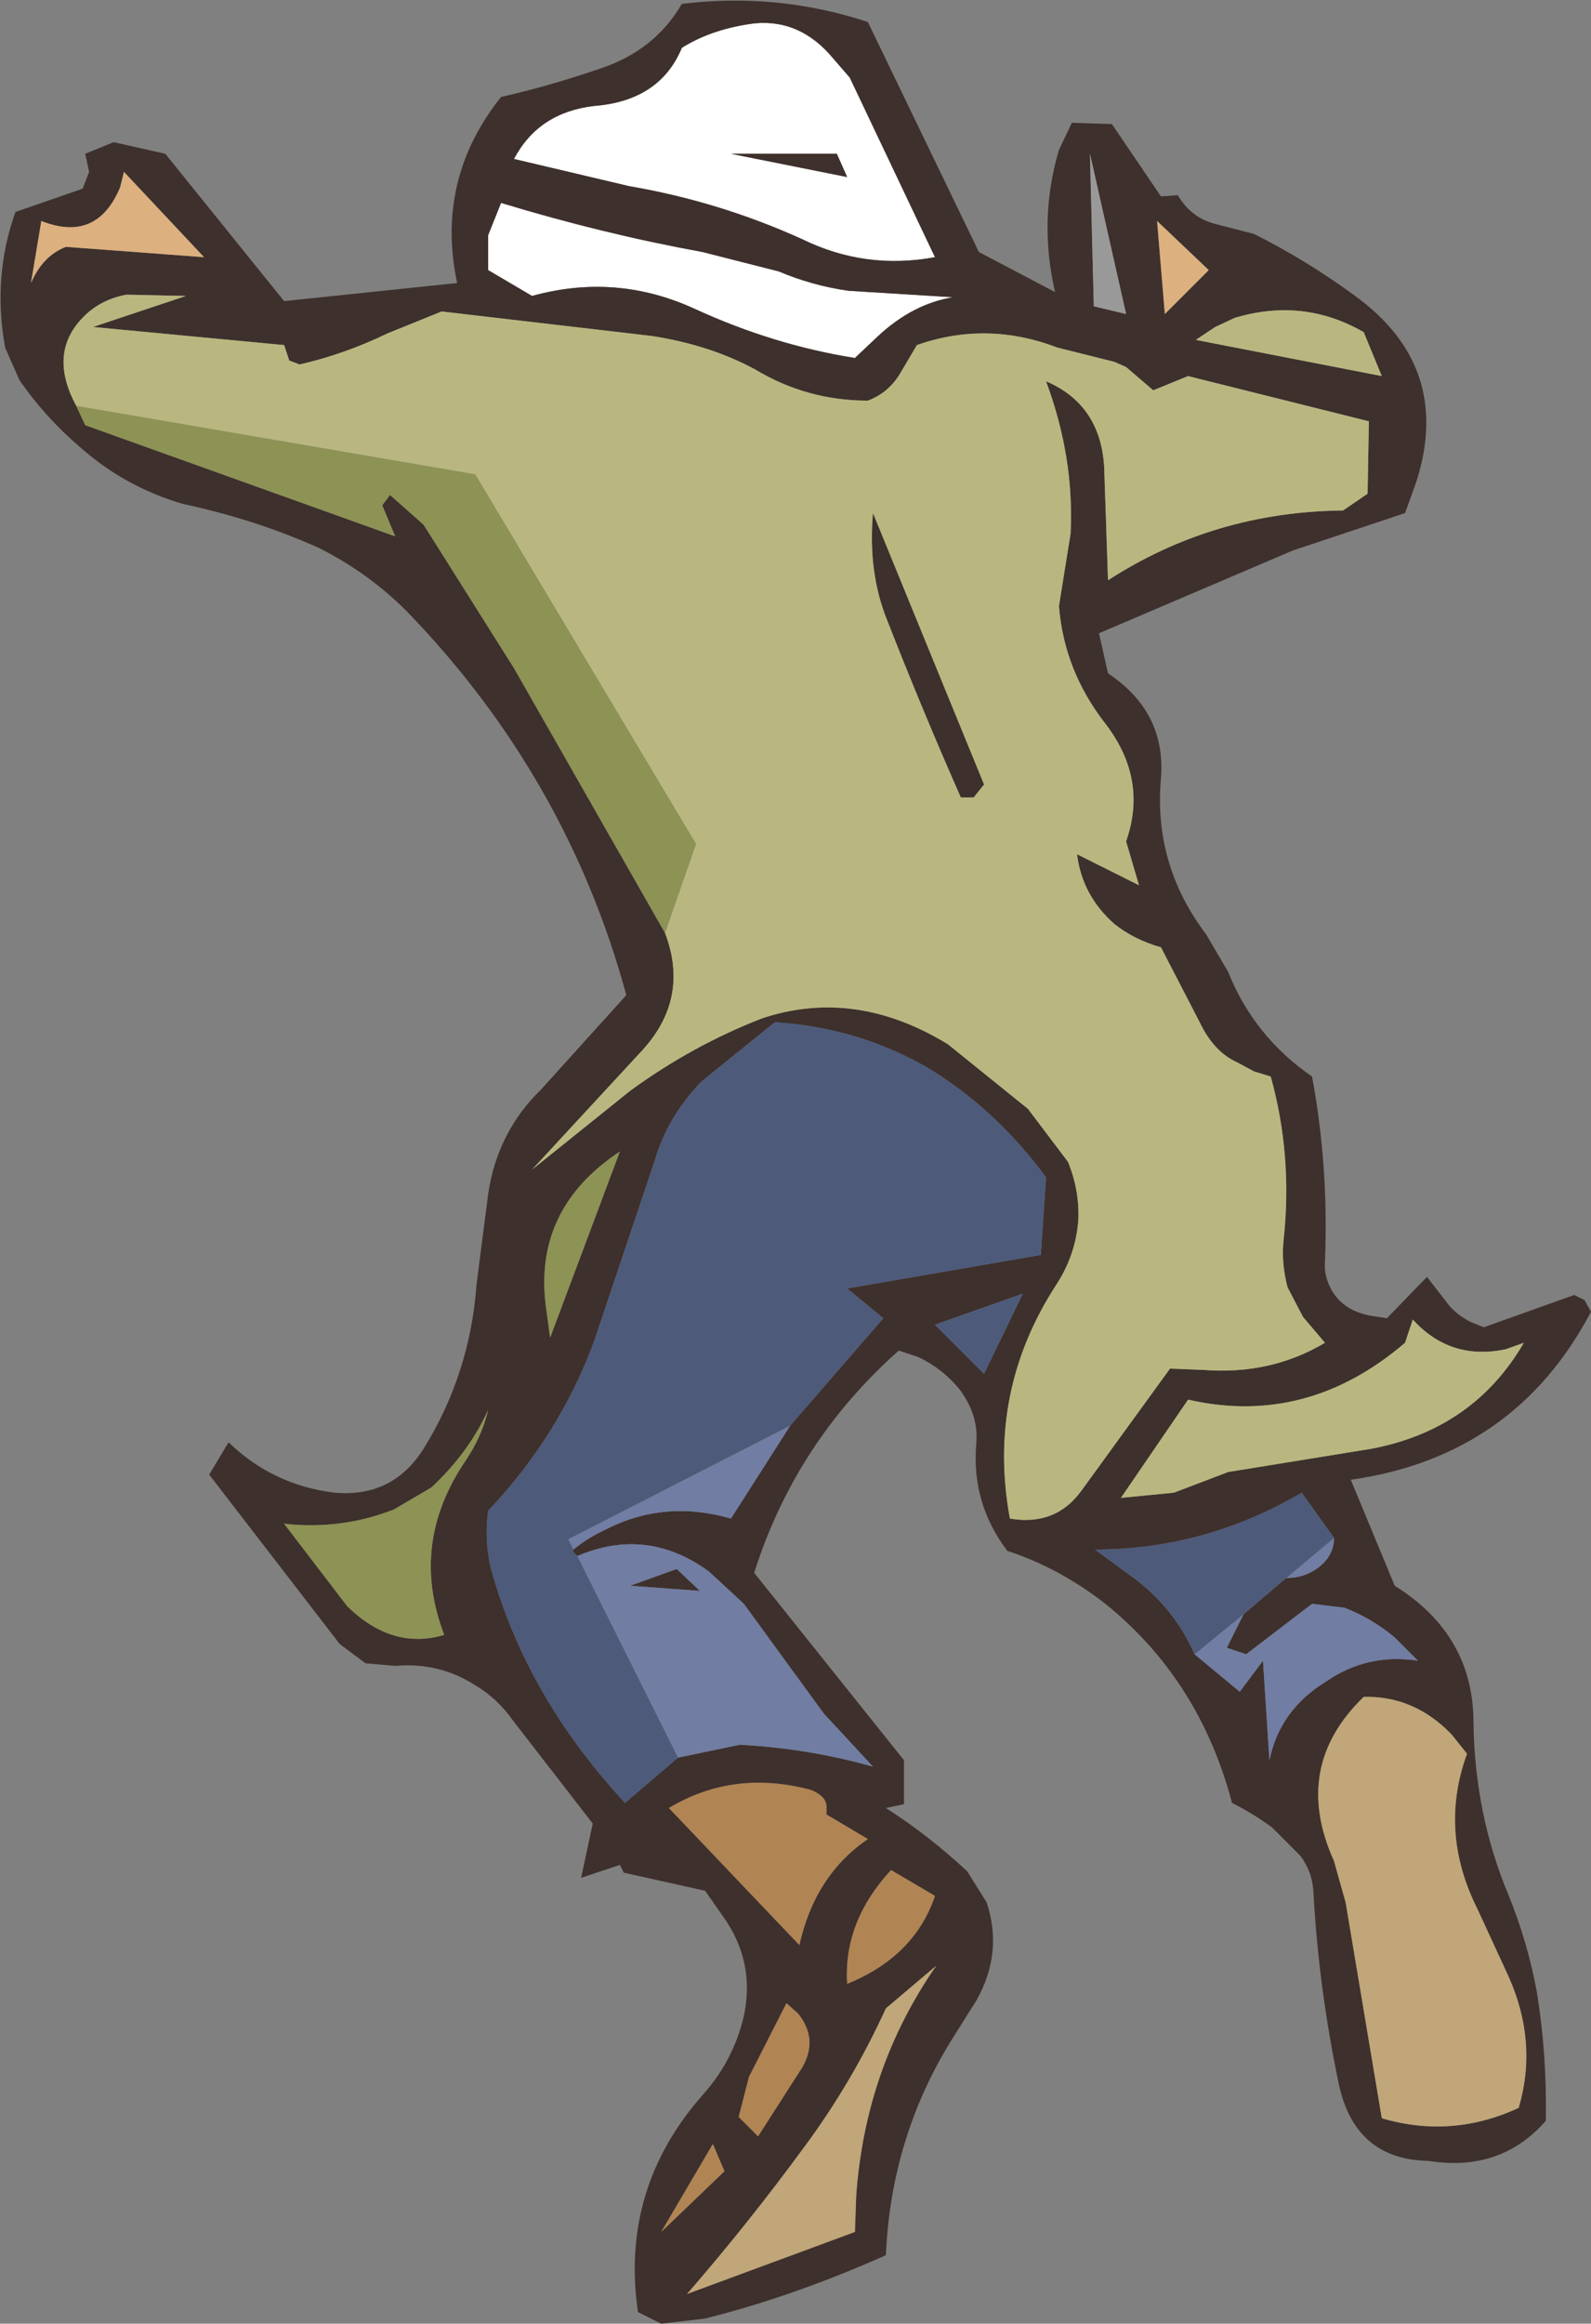
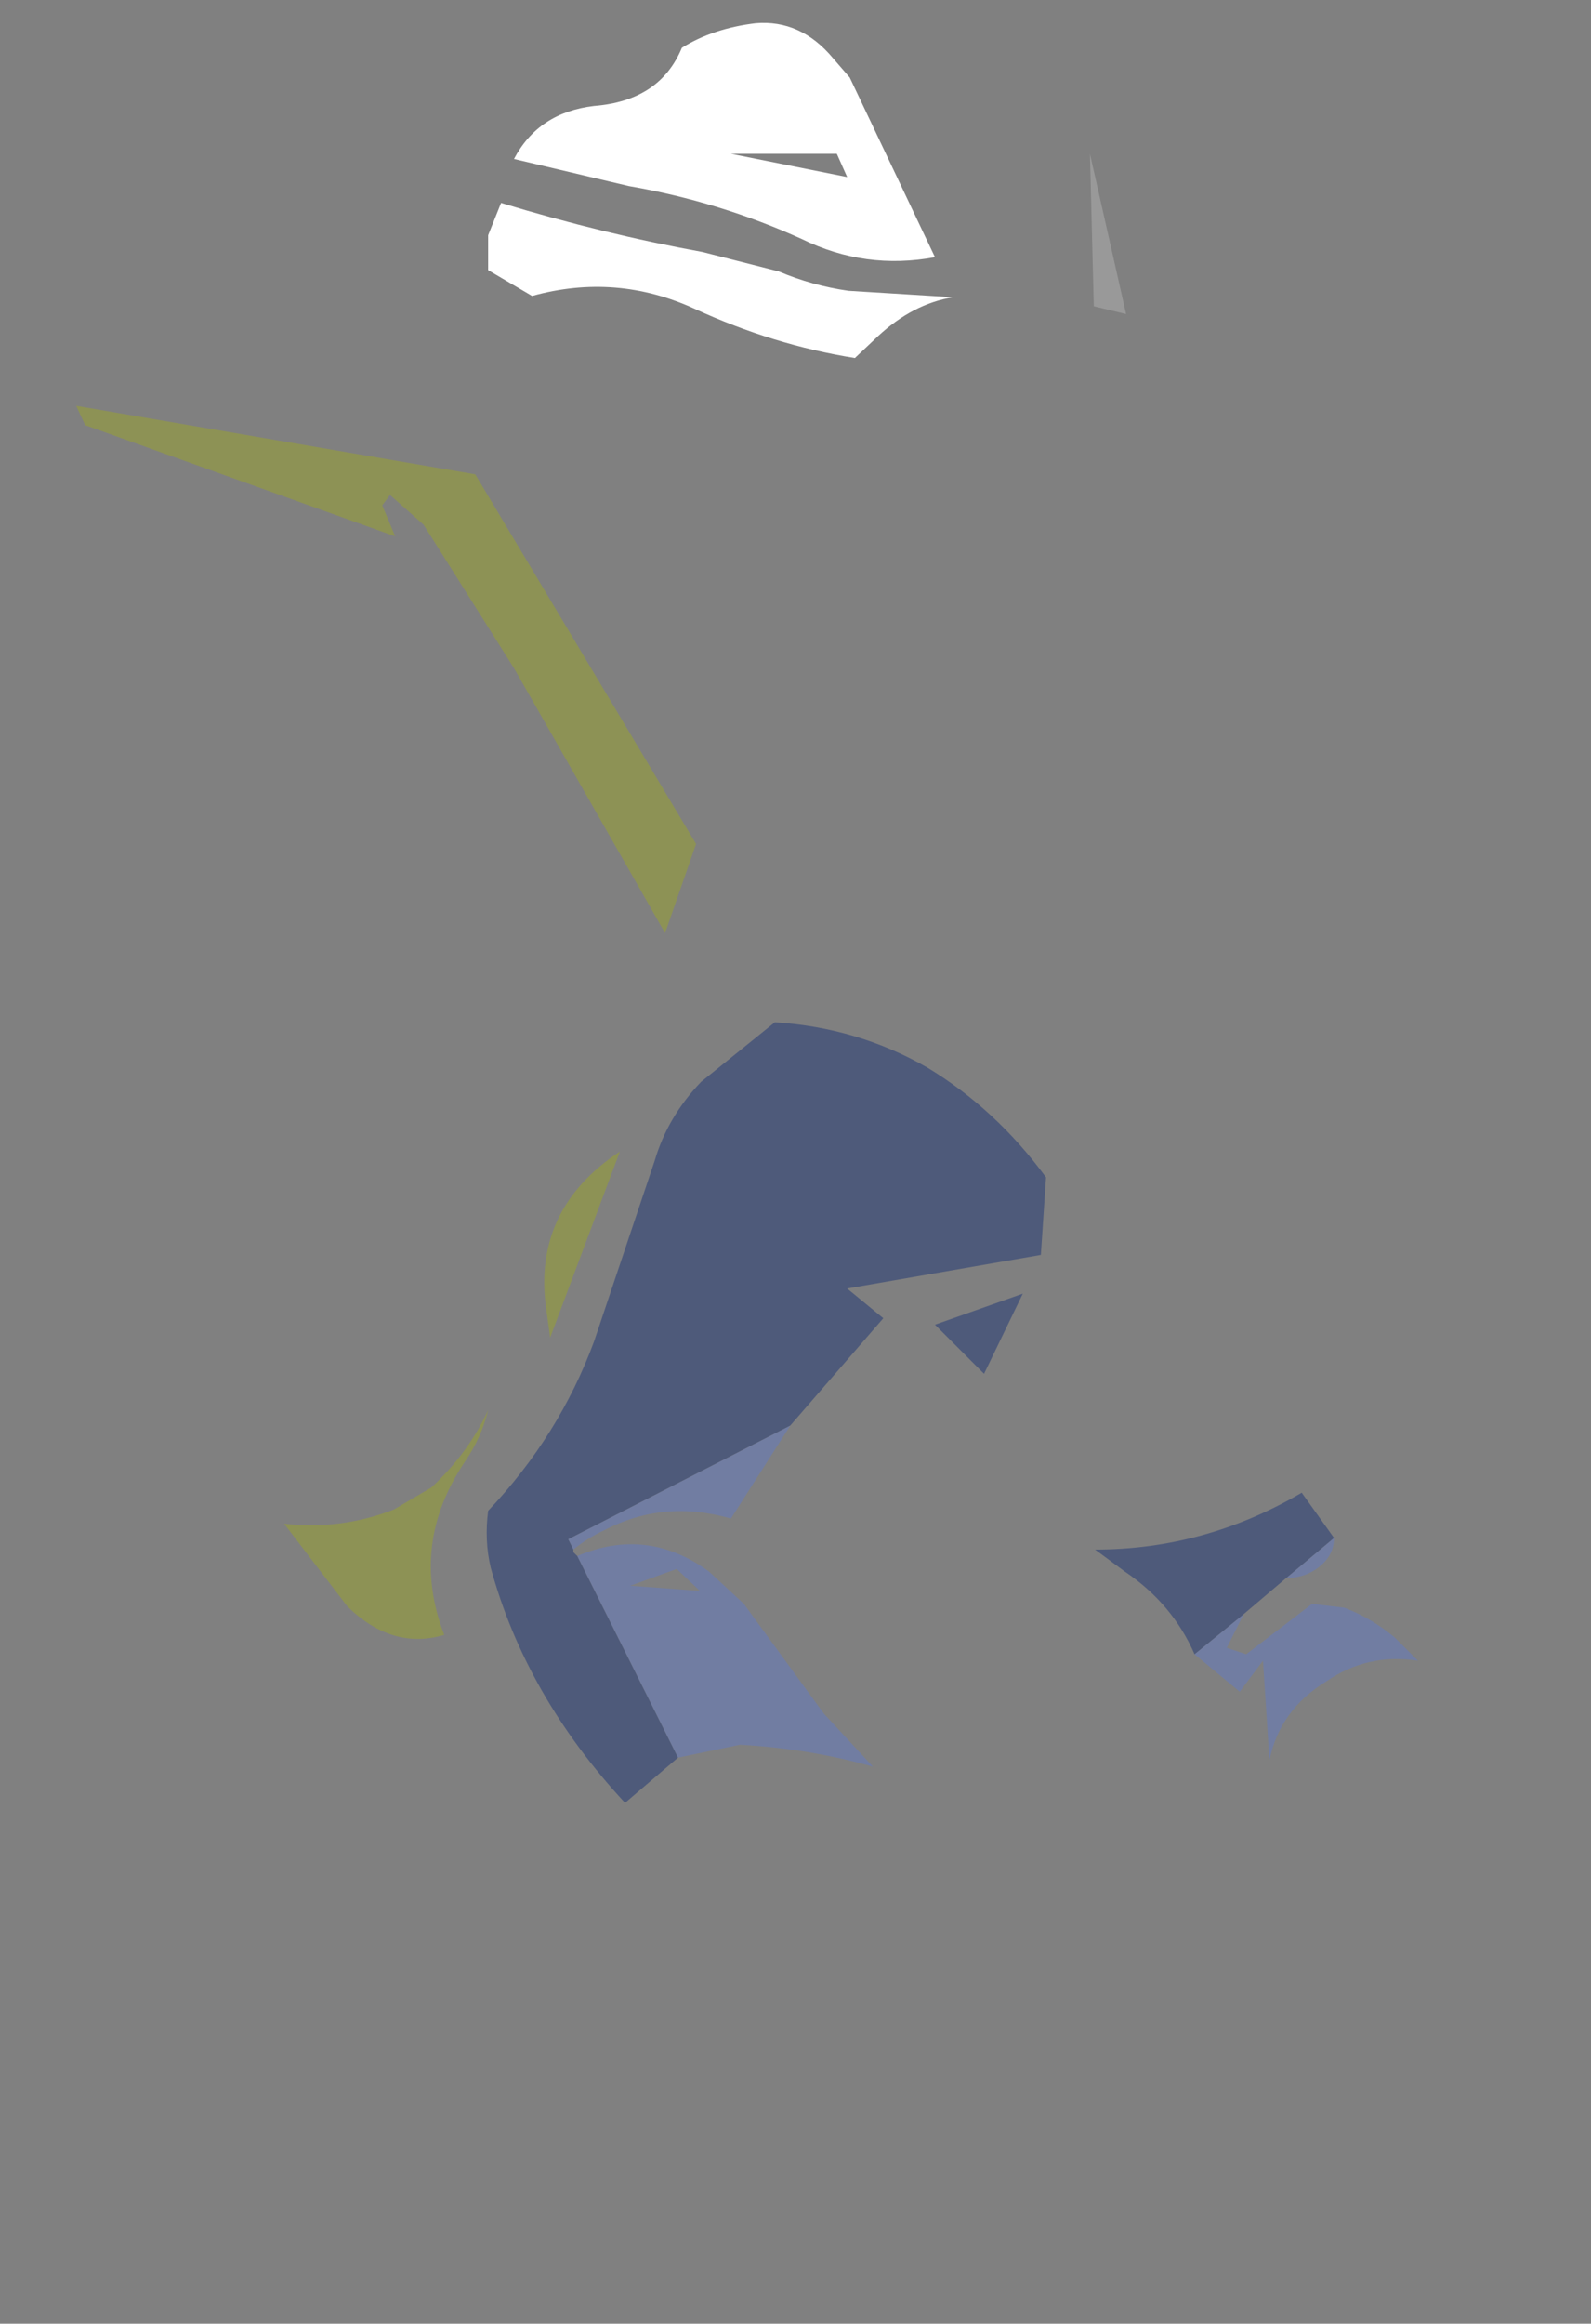
<svg xmlns="http://www.w3.org/2000/svg" height="89.9px" width="61.6px">
  <rect width="100%" height="100%" fill="#808080" stroke="none" />
  <g transform="matrix(1.0, 0.0, 0.0, 1.0, 30.55, 44.95)">
    <path d="M2.35 -41.95 L5.65 -35.0 Q2.95 -34.5 0.5 -35.7 -2.7 -37.15 -6.2 -37.75 L-10.65 -38.8 Q-9.7 -40.6 -7.55 -40.85 -5.0 -41.05 -4.15 -43.1 -2.95 -43.85 -1.3 -44.05 0.45 -44.2 1.7 -42.7 L2.35 -41.95 M2.25 -38.1 L1.85 -39.0 -2.25 -39.0 2.25 -38.1 M3.45 -31.95 L2.55 -31.1 Q-0.6 -31.6 -3.65 -33.0 -6.7 -34.4 -9.95 -33.5 L-11.65 -34.5 -11.65 -35.85 -11.15 -37.1 Q-7.2 -35.9 -3.35 -35.2 L-0.4 -34.45 Q0.9 -33.9 2.3 -33.7 L6.35 -33.45 Q4.8 -33.2 3.45 -31.95" fill="#ffffff" fill-rule="evenodd" stroke="none" />
-     <path d="M-4.8 -8.85 Q-3.85 -6.35 -5.65 -4.35 L-9.95 0.3 -6.15 -2.75 Q-3.75 -4.5 -1.05 -5.55 2.55 -6.75 6.15 -4.55 L9.25 -2.05 10.8 0.0 Q11.25 1.1 11.2 2.25 11.1 3.6 10.35 4.75 7.65 8.9 8.55 13.8 10.3 14.1 11.3 12.75 L14.75 8.0 16.05 8.05 Q18.65 8.25 20.75 7.0 L19.9 6.0 19.3 4.85 Q19.05 3.9 19.15 3.0 19.5 -0.25 18.65 -3.3 L18.0 -3.5 17.35 -3.85 Q16.45 -4.25 15.9 -5.4 L14.4 -8.3 Q13.35 -8.6 12.6 -9.2 11.35 -10.3 11.15 -11.9 L13.55 -10.7 13.05 -12.4 Q13.9 -14.8 12.25 -16.95 10.65 -19.0 10.45 -21.5 L10.9 -24.3 Q11.05 -27.25 9.95 -30.2 12.05 -29.3 12.2 -26.9 L12.35 -22.5 Q16.45 -25.15 21.45 -25.2 L22.4 -25.85 22.45 -28.65 15.45 -30.4 14.1 -29.85 13.05 -30.75 12.6 -30.95 10.4 -31.5 Q7.65 -32.55 4.95 -31.6 L4.3 -30.5 Q3.85 -29.75 3.05 -29.45 0.7 -29.45 -1.3 -30.65 -3.05 -31.6 -5.3 -31.95 L-13.45 -32.9 -15.55 -32.05 Q-17.2 -31.25 -18.95 -30.85 L-19.35 -31.0 -19.55 -31.6 -26.95 -32.3 -23.35 -33.5 -25.65 -33.55 Q-26.75 -33.35 -27.45 -32.55 -28.65 -31.2 -27.6 -29.25 L-27.25 -28.5 -15.25 -24.2 -15.75 -25.4 -15.45 -25.8 -14.15 -24.65 -10.65 -19.1 -4.8 -8.85 M22.95 -30.4 L22.25 -32.1 Q19.9 -33.45 17.25 -32.65 L16.5 -32.3 15.75 -31.8 22.95 -30.4 M24.3 -26.35 L23.85 -25.1 19.5 -23.65 12.0 -20.45 12.35 -18.9 Q14.6 -17.4 14.4 -14.85 14.1 -11.5 16.15 -8.8 L17.0 -7.35 Q18.0 -4.85 20.25 -3.3 20.9 0.2 20.75 3.85 20.7 4.4 21.0 4.95 21.45 5.75 22.5 5.95 L23.15 6.05 24.7 4.45 25.55 5.55 Q25.9 5.95 26.4 6.2 L26.9 6.4 30.4 5.15 30.8 5.35 31.05 5.8 Q28.1 11.4 21.75 12.3 L23.45 16.4 Q26.5 18.3 26.5 21.7 26.55 25.25 27.85 28.35 28.6 30.2 28.95 32.1 29.35 34.55 29.3 37.1 27.55 39.1 24.75 38.65 21.95 38.6 21.3 35.75 20.5 31.95 20.3 28.2 20.25 27.45 19.8 26.85 L18.7 25.75 Q17.95 25.2 17.15 24.8 15.9 20.05 12.25 17.1 10.45 15.7 8.45 15.05 7.05 13.2 7.25 10.9 7.35 9.8 6.6 8.8 5.95 8.0 5.0 7.55 L4.25 7.3 Q0.25 10.85 -1.35 15.9 L4.45 23.15 4.45 24.85 3.75 25.0 Q5.4 26.05 6.9 27.45 L7.65 28.65 Q8.3 30.6 7.25 32.45 L6.4 33.8 Q3.95 37.65 3.75 42.3 0.15 43.9 -3.25 44.75 L-4.95 44.95 -5.85 44.5 Q-6.55 39.7 -3.3 36.05 -2.15 34.75 -1.75 33.05 -1.3 30.95 -2.55 29.2 L-3.25 28.2 -6.4 27.5 -6.55 27.2 -8.05 27.7 -7.6 25.6 -10.7 21.6 Q-11.3 20.75 -12.15 20.25 -13.55 19.35 -15.25 19.5 L-16.4 19.4 -17.4 18.65 -22.45 12.1 -21.7 10.85 Q-20.0 12.5 -17.6 12.8 -15.35 13.0 -14.15 11.1 -12.35 8.2 -12.1 4.75 L-11.65 1.25 Q-11.3 -1.15 -9.6 -2.8 L-6.3 -6.45 Q-8.6 -14.9 -14.8 -21.3 -16.3 -22.8 -18.2 -23.75 -20.65 -24.85 -23.45 -25.45 -25.7 -26.1 -27.45 -27.65 -28.8 -28.8 -29.8 -30.25 L-30.35 -31.5 Q-30.85 -34.25 -29.95 -36.75 L-27.35 -37.65 -27.1 -38.3 -27.25 -39.0 -26.15 -39.45 -24.15 -39.0 -19.55 -33.3 -12.85 -34.0 Q-13.7 -38.0 -11.15 -41.2 -9.35 -41.6 -7.3 -42.3 -5.2 -43.0 -4.15 -44.8 -0.45 -45.25 3.05 -44.1 L7.35 -35.2 10.3 -33.65 Q9.65 -36.45 10.45 -39.15 L10.95 -40.2 12.5 -40.15 14.4 -37.35 15.05 -37.4 Q15.55 -36.55 16.45 -36.3 L18.0 -35.9 Q20.0 -34.9 21.85 -33.55 25.7 -30.8 24.3 -26.35 M2.35 -41.95 L1.7 -42.7 Q0.45 -44.2 -1.3 -44.05 -2.95 -43.85 -4.15 -43.1 -5.0 -41.05 -7.55 -40.85 -9.7 -40.6 -10.65 -38.8 L-6.2 -37.75 Q-2.7 -37.15 0.5 -35.7 2.95 -34.5 5.65 -35.0 L2.35 -41.95 M2.25 -38.1 L-2.25 -39.0 1.85 -39.0 2.25 -38.1 M3.45 -31.95 Q4.8 -33.2 6.35 -33.45 L2.3 -33.7 Q0.9 -33.9 -0.4 -34.45 L-3.35 -35.2 Q-7.2 -35.9 -11.15 -37.1 L-11.65 -35.85 -11.65 -34.5 -9.95 -33.5 Q-6.7 -34.4 -3.65 -33.0 -0.6 -31.6 2.55 -31.1 L3.45 -31.95 M11.8 -33.1 L13.05 -32.8 11.65 -39.0 11.8 -33.1 M14.25 -36.4 L14.55 -32.8 16.25 -34.5 14.25 -36.4 M7.15 -14.1 L6.65 -14.1 Q5.15 -17.5 3.8 -20.95 3.05 -22.8 3.25 -25.1 L7.55 -14.6 7.15 -14.1 M28.45 7.0 L27.75 7.25 Q25.6 7.7 24.15 6.1 L23.85 7.0 Q20.05 10.25 15.45 9.2 L12.85 13.0 14.9 12.8 17.0 12.0 22.55 11.1 Q26.5 10.35 28.45 7.0 M19.25 16.1 Q20.0 16.1 20.55 15.65 21.1 15.2 21.1 14.55 L19.85 12.8 Q16.1 15.0 11.85 15.0 L13.0 15.85 Q14.85 17.1 15.7 19.05 L17.45 20.5 18.35 19.3 18.6 23.15 Q19.0 21.2 20.8 20.1 22.4 19.0 24.35 19.3 L23.45 18.4 Q22.55 17.65 21.5 17.25 L20.25 17.1 17.7 19.05 16.95 18.8 17.6 17.5 19.25 16.1 M26.25 22.9 L25.65 22.15 Q24.2 20.65 22.25 20.7 19.45 23.4 21.1 27.05 L21.55 28.65 22.95 37.0 Q25.65 37.8 28.25 36.6 29.0 34.05 27.85 31.5 L26.65 28.9 Q25.15 25.9 26.25 22.9 M0.05 10.2 L3.65 6.05 2.25 4.9 9.75 3.6 9.95 0.6 Q8.0 -2.05 5.35 -3.65 2.65 -5.2 -0.55 -5.4 L-3.4 -3.1 Q-4.7 -1.75 -5.2 -0.05 L-7.55 6.95 Q-8.9 10.6 -11.65 13.5 -11.8 14.65 -11.55 15.7 -10.2 20.65 -6.35 24.8 L-4.3 23.05 -1.9 22.55 Q0.8 22.7 3.25 23.4 L1.35 21.35 -1.75 17.1 -3.1 15.85 Q-5.5 14.1 -8.2 15.25 L-8.35 15.1 -8.35 15.0 Q-7.8 14.55 -7.15 14.25 -4.85 13.05 -2.25 13.8 L0.05 10.2 M5.65 6.3 L7.55 8.2 9.05 5.1 5.65 6.3 M5.65 28.4 L3.95 27.4 Q2.1 29.4 2.25 31.8 4.85 30.75 5.65 28.4 M0.5 35.05 Q1.15 33.95 0.35 32.95 L-0.1 32.55 -1.55 35.4 -1.95 36.95 -1.2 37.7 0.5 35.05 M1.45 25.25 L1.45 24.95 Q1.45 24.55 0.85 24.3 -2.15 23.5 -4.65 25.0 L0.4 30.3 Q1.0 27.6 3.05 26.2 L1.45 25.25 M5.7 31.1 L3.75 32.75 Q2.45 35.6 0.6 38.1 -1.6 41.1 -3.95 43.8 L2.55 41.4 2.6 40.0 Q2.95 35.05 5.7 31.1 M-25.75 -38.3 L-25.9 -37.7 Q-26.8 -35.55 -28.95 -36.4 L-29.35 -34.0 Q-28.9 -35.05 -28.0 -35.4 L-22.65 -35.0 -25.75 -38.3 M-12.55 11.6 Q-11.9 10.65 -11.65 9.6 -12.4 11.25 -13.85 12.6 L-15.3 13.45 Q-17.35 14.25 -19.55 14.0 L-17.1 17.2 Q-15.35 18.9 -13.35 18.3 -14.7 14.8 -12.55 11.6 M-9.4 5.7 L-9.25 6.8 -6.55 -0.4 Q-9.95 1.85 -9.4 5.7 M-3.45 16.6 L-6.15 16.4 -4.35 15.75 -3.45 16.6 M-2.95 38.0 L-4.95 41.4 -2.5 39.05 -2.95 38.0" fill="#3e302c" fill-rule="evenodd" stroke="none" />
    <path d="M11.8 -33.1 L11.65 -39.0 13.05 -32.8 11.8 -33.1" fill="#999999" fill-rule="evenodd" stroke="none" />
-     <path d="M1.45 25.25 L3.05 26.2 Q1.0 27.6 0.4 30.3 L-4.65 25.0 Q-2.15 23.5 0.85 24.3 1.45 24.55 1.45 24.95 L1.45 25.25 M0.5 35.05 L-1.2 37.7 -1.95 36.95 -1.55 35.4 -0.1 32.55 0.35 32.95 Q1.15 33.95 0.5 35.05 M5.65 28.4 Q4.85 30.75 2.25 31.8 2.1 29.4 3.95 27.4 L5.65 28.4 M-2.95 38.0 L-2.5 39.05 -4.95 41.4 -2.95 38.0" fill="#b08453" fill-rule="evenodd" stroke="none" />
-     <path d="M14.25 -36.4 L16.25 -34.5 14.55 -32.8 14.25 -36.4 M-25.75 -38.3 L-22.65 -35.0 -28.0 -35.4 Q-28.9 -35.05 -29.35 -34.0 L-28.95 -36.4 Q-26.8 -35.55 -25.9 -37.7 L-25.75 -38.3" fill="#dcb07f" fill-rule="evenodd" stroke="none" />
    <path d="M-4.8 -8.85 L-10.65 -19.1 -14.15 -24.65 -15.45 -25.8 -15.75 -25.4 -15.25 -24.2 -27.25 -28.5 -27.6 -29.25 -12.15 -26.6 -3.6 -12.3 -4.8 -8.85 M-9.4 5.7 Q-9.95 1.85 -6.55 -0.4 L-9.25 6.8 -9.4 5.7 M-12.55 11.6 Q-14.7 14.8 -13.35 18.3 -15.35 18.9 -17.1 17.2 L-19.55 14.0 Q-17.35 14.25 -15.3 13.45 L-13.85 12.6 Q-12.4 11.25 -11.65 9.6 -11.9 10.65 -12.55 11.6" fill="#8d9255" fill-rule="evenodd" stroke="none" />
-     <path d="M-27.6 -29.25 Q-28.65 -31.2 -27.45 -32.55 -26.75 -33.35 -25.65 -33.55 L-23.35 -33.5 -26.95 -32.3 -19.55 -31.6 -19.35 -31.0 -18.95 -30.85 Q-17.2 -31.25 -15.55 -32.05 L-13.45 -32.9 -5.3 -31.95 Q-3.05 -31.6 -1.3 -30.65 0.7 -29.45 3.05 -29.45 3.85 -29.75 4.3 -30.5 L4.95 -31.6 Q7.65 -32.55 10.4 -31.5 L12.6 -30.95 13.05 -30.75 14.1 -29.85 15.45 -30.4 22.45 -28.65 22.4 -25.85 21.45 -25.2 Q16.45 -25.15 12.35 -22.5 L12.2 -26.9 Q12.05 -29.3 9.95 -30.2 11.05 -27.25 10.9 -24.3 L10.45 -21.5 Q10.65 -19.0 12.25 -16.95 13.9 -14.8 13.05 -12.4 L13.55 -10.7 11.15 -11.9 Q11.35 -10.3 12.6 -9.2 13.35 -8.6 14.4 -8.3 L15.9 -5.4 Q16.45 -4.25 17.35 -3.85 L18.0 -3.5 18.65 -3.3 Q19.5 -0.25 19.15 3.0 19.05 3.9 19.3 4.85 L19.9 6.0 20.75 7.0 Q18.65 8.25 16.05 8.05 L14.75 8.0 11.3 12.75 Q10.3 14.1 8.55 13.8 7.65 8.9 10.35 4.75 11.1 3.6 11.2 2.25 11.25 1.1 10.8 0.0 L9.25 -2.05 6.15 -4.55 Q2.55 -6.75 -1.05 -5.55 -3.75 -4.5 -6.15 -2.75 L-9.95 0.3 -5.65 -4.35 Q-3.85 -6.35 -4.8 -8.85 L-3.6 -12.3 -12.15 -26.6 -27.6 -29.25 M22.95 -30.4 L15.75 -31.8 16.5 -32.3 17.25 -32.65 Q19.9 -33.45 22.25 -32.1 L22.95 -30.4 M7.15 -14.1 L7.55 -14.6 3.25 -25.1 Q3.05 -22.8 3.8 -20.95 5.15 -17.5 6.65 -14.1 L7.15 -14.1 M28.45 7.0 Q26.5 10.35 22.55 11.1 L17.0 12.0 14.9 12.8 12.85 13.0 15.45 9.2 Q20.05 10.25 23.85 7.0 L24.15 6.1 Q25.6 7.7 27.75 7.25 L28.45 7.0" fill="#b9b77f" fill-rule="evenodd" stroke="none" />
    <path d="M21.1 14.55 Q21.1 15.2 20.55 15.65 20.0 16.1 19.25 16.1 L21.1 14.55 M17.6 17.5 L16.95 18.8 17.7 19.05 20.25 17.1 21.5 17.25 Q22.55 17.65 23.45 18.4 L24.35 19.3 Q22.4 19.0 20.8 20.1 19.0 21.2 18.6 23.15 L18.35 19.3 17.45 20.5 15.7 19.05 17.6 17.5 M0.05 10.2 L-2.25 13.8 Q-4.85 13.05 -7.15 14.25 -7.8 14.55 -8.35 15.0 L-8.55 14.6 0.05 10.2 M-8.2 15.25 Q-5.5 14.1 -3.1 15.85 L-1.75 17.1 1.35 21.35 3.25 23.4 Q0.8 22.7 -1.9 22.55 L-4.3 23.05 -8.2 15.25 M-3.45 16.6 L-4.35 15.75 -6.15 16.4 -3.45 16.6" fill="#717da2" fill-rule="evenodd" stroke="none" />
    <path d="M19.25 16.1 L17.6 17.5 15.7 19.05 Q14.85 17.1 13.0 15.85 L11.85 15.0 Q16.1 15.0 19.85 12.8 L21.1 14.55 19.25 16.1 M-4.3 23.05 L-6.35 24.8 Q-10.2 20.65 -11.55 15.7 -11.8 14.65 -11.65 13.5 -8.9 10.6 -7.55 6.95 L-5.2 -0.05 Q-4.7 -1.75 -3.4 -3.1 L-0.55 -5.4 Q2.65 -5.2 5.35 -3.65 8.0 -2.05 9.95 0.6 L9.75 3.6 2.25 4.9 3.65 6.05 0.05 10.2 -8.55 14.6 -8.35 15.0 -8.35 15.1 -8.2 15.25 -4.3 23.05 M5.65 6.3 L9.05 5.1 7.55 8.2 5.65 6.3" fill="#4e5a7a" fill-rule="evenodd" stroke="none" />
-     <path d="M26.25 22.9 Q25.15 25.9 26.65 28.9 L27.85 31.5 Q29.0 34.05 28.25 36.6 25.65 37.8 22.95 37.0 L21.55 28.65 21.1 27.05 Q19.45 23.4 22.25 20.7 24.2 20.65 25.65 22.15 L26.25 22.9 M5.7 31.1 Q2.95 35.05 2.6 40.0 L2.55 41.4 -3.95 43.8 Q-1.6 41.1 0.6 38.1 2.45 35.6 3.75 32.75 L5.7 31.1" fill="#c0a678" fill-rule="evenodd" stroke="none" />
  </g>
</svg>